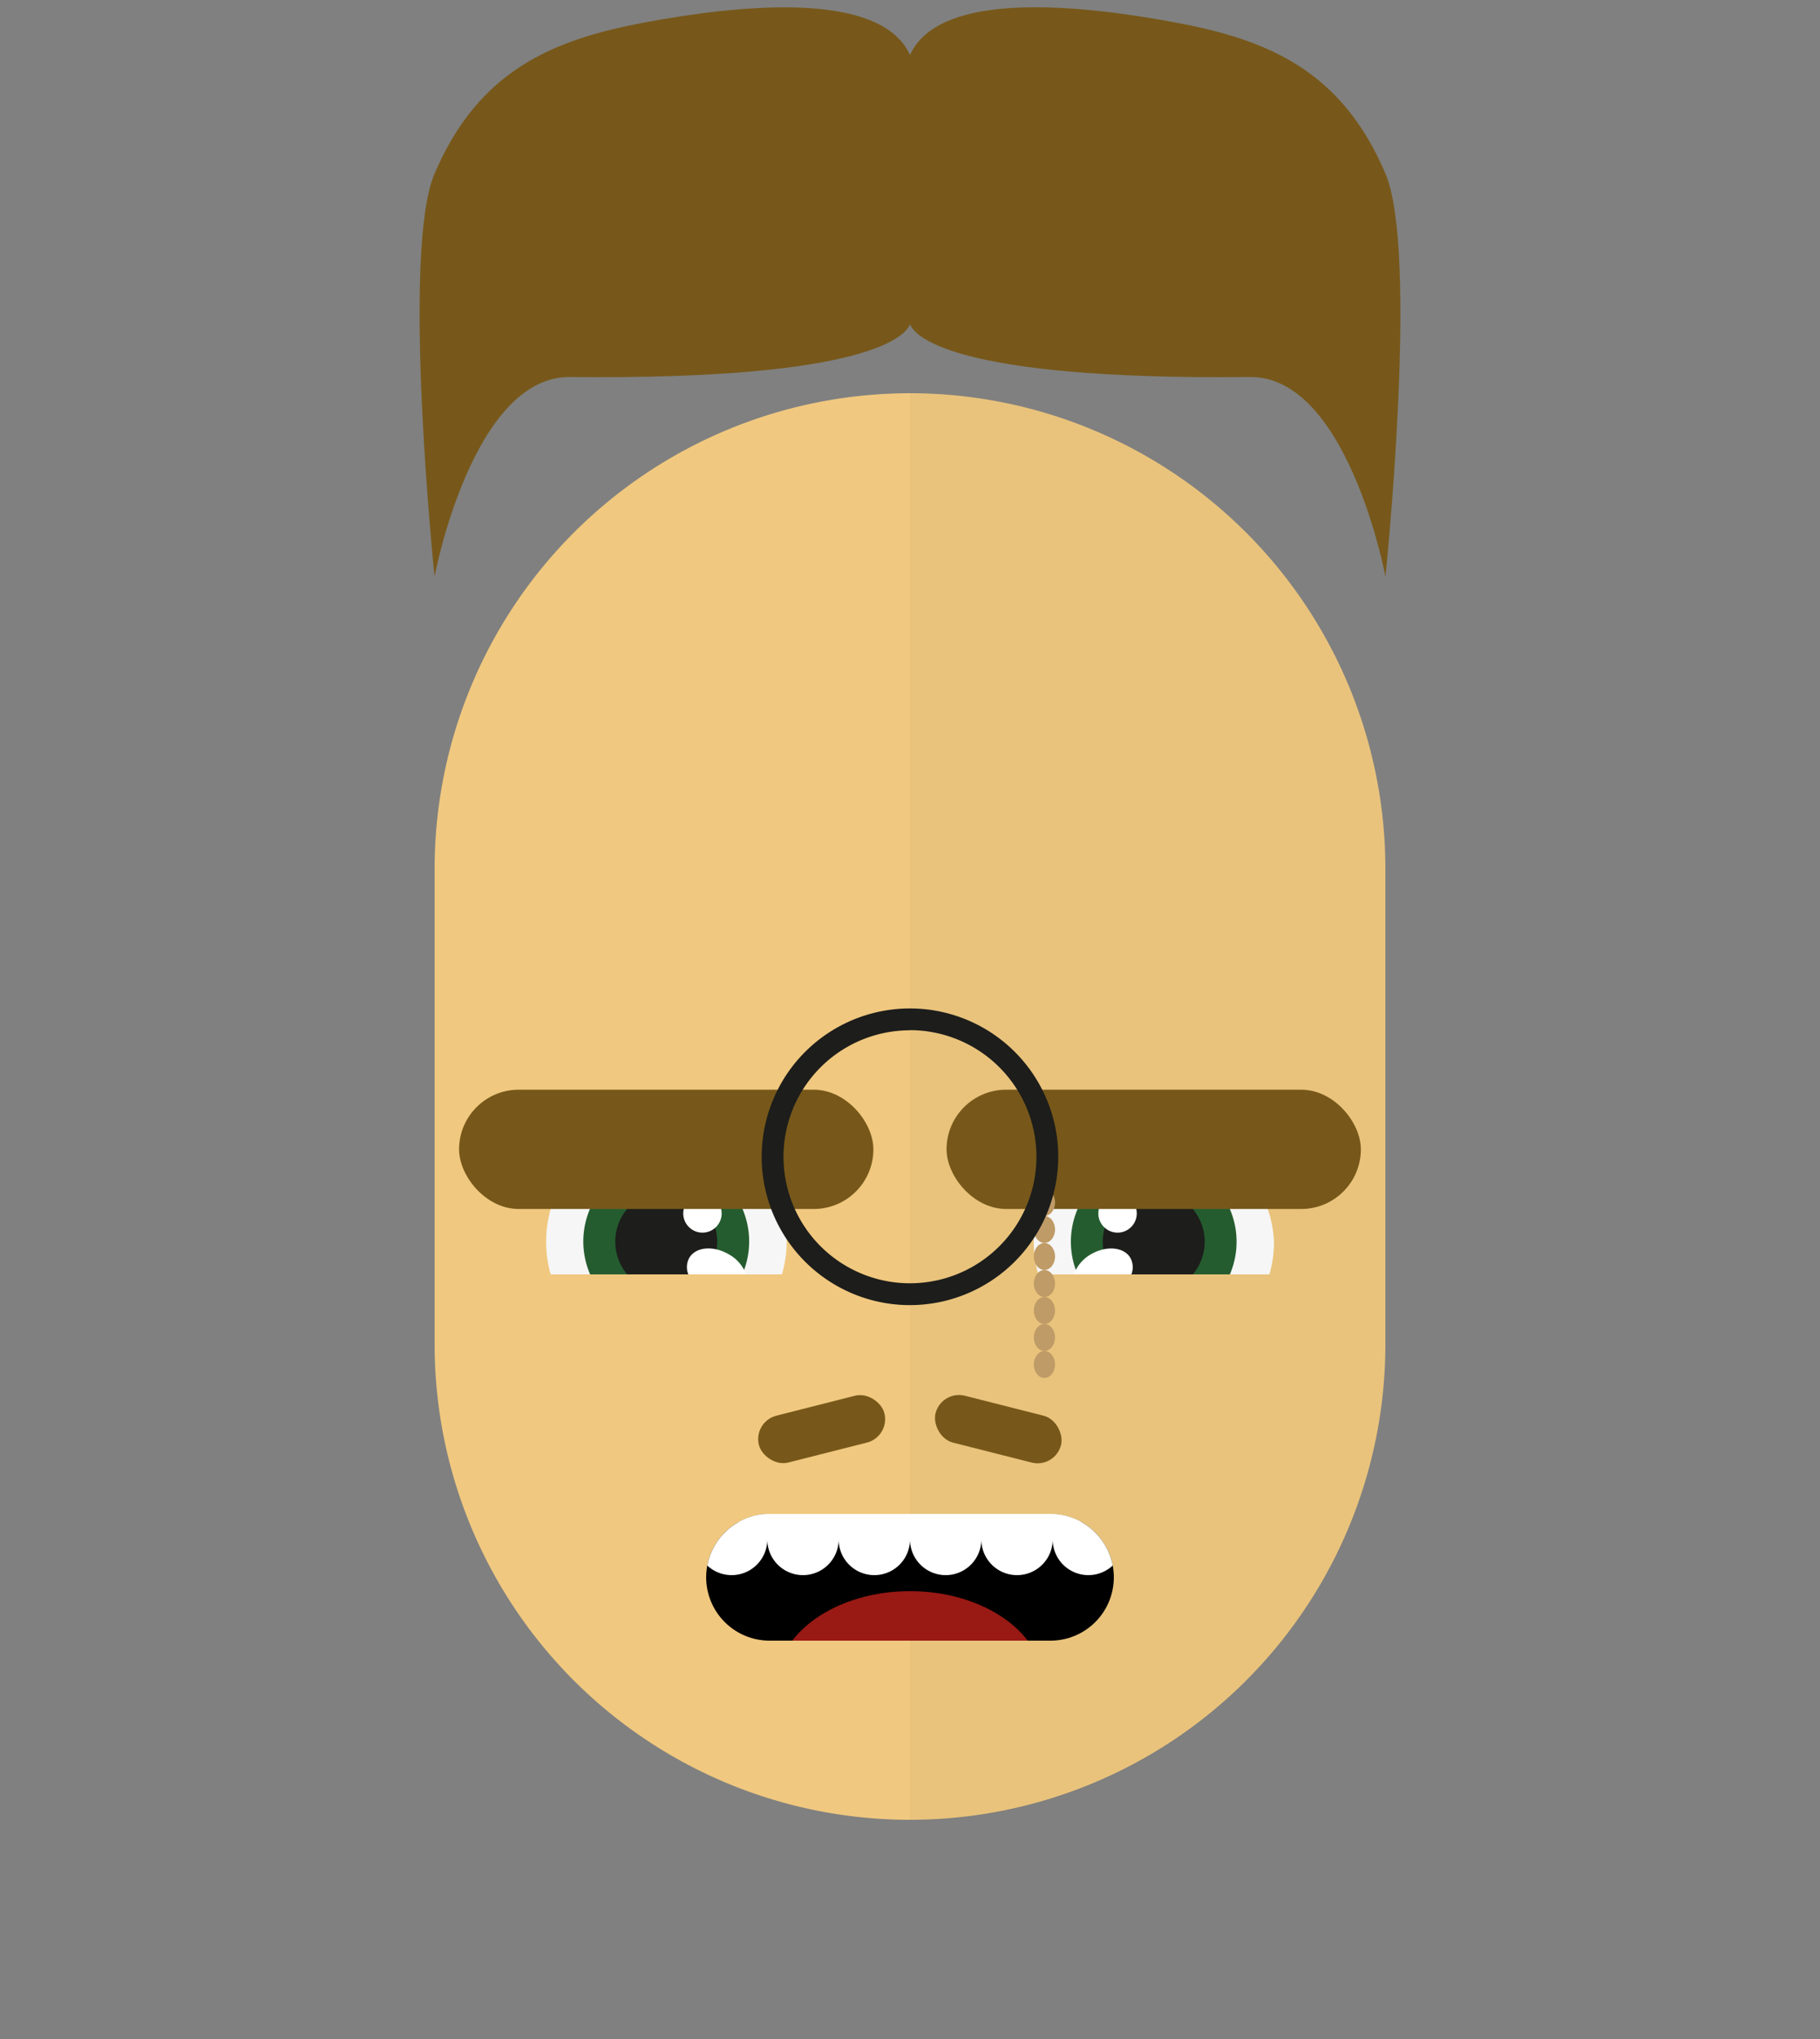
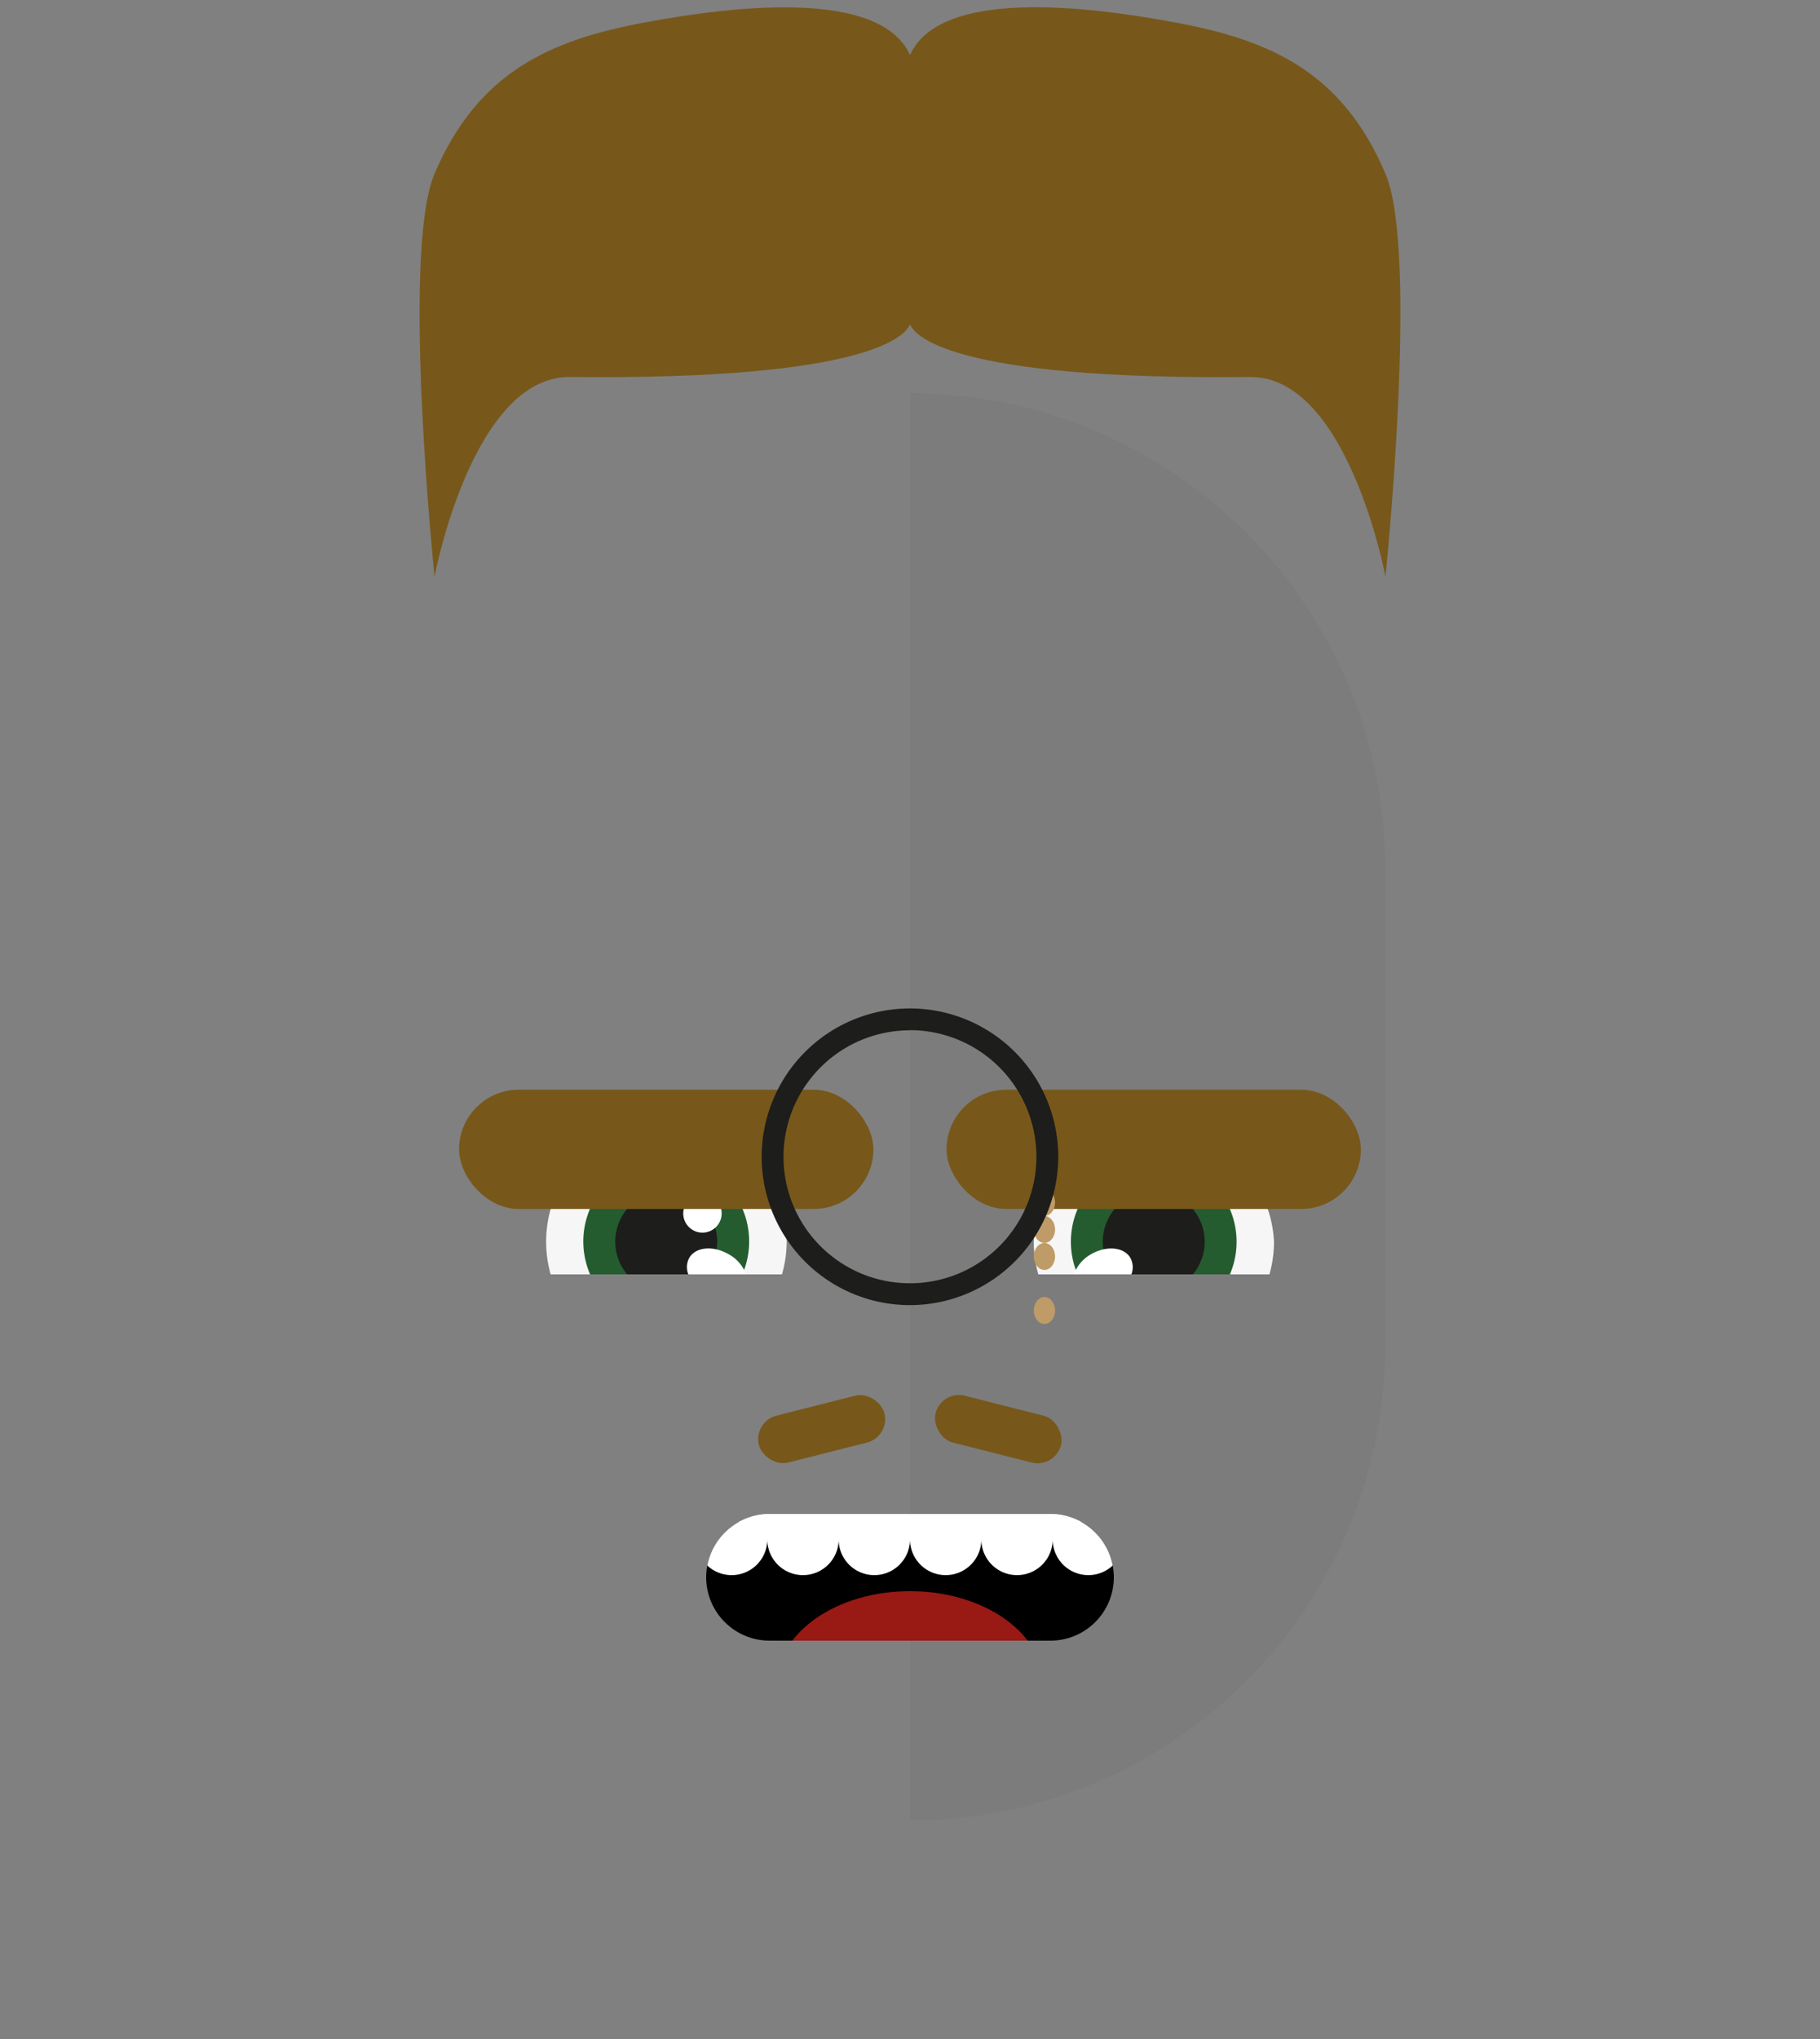
<svg xmlns="http://www.w3.org/2000/svg" id="svgBuilder" class="avatar-frame p-2 p-md-5 bg-white " viewBox="0 0 250 280" style="opacity: 1;">
  <rect x="0" y="0" width="250" height="280" fill="#808080" stroke="none" />
  <defs>
    <clipPath id="b9b980b5-38c2-4c2c-b5a3-0250ab56908c" transform="translate(-59.5 -53.5)">
      <rect width="250" height="250" style="fill: none" />
    </clipPath>
  </defs>
  <g id="ae1cd98a-2feb-47b9-a86d-6e1f11f5716f" data-name="SKIN" style="transform: translate(59.7px, 54px);">
    <g style="clip-path: url(#b9b980b5-38c2-4c2c-b5a3-0250ab56908c)">
      <g>
-         <path class="first-color" d="M124.8,53.5a65.32,65.32,0,0,0-65.3,65.3v65.3a65.3,65.3,0,1,0,130.6,0V118.8A65.32,65.32,0,0,0,124.8,53.5Z" transform="translate(-59.5 -53.5)" style="fill: rgb(240, 200, 127);" />
        <path d="M124.8,53.5v196a65.32,65.32,0,0,0,65.3-65.3V118.9A65.34,65.34,0,0,0,124.8,53.5Z" transform="translate(-59.5 -53.5)" style="fill: #010202;opacity: 0.03;isolation: isolate" />
      </g>
    </g>
  </g>
  <g id="ecd301aa-1d4a-4a55-986a-1d0d2d85ec8c" data-name="Calque 2" style="transform: translate(63.06px, 149.64px);">
    <g id="b9c0be8d-0f14-4f6e-821b-6d0400740c0d" data-name="Calque 1" style="transform:translateY(-12px);">
      <path d="M111.31,25.36a16.22,16.22,0,0,0,.63-4.48,16.52,16.52,0,0,0-33,0,16.22,16.22,0,0,0,.63,4.48Z" style="fill:#f6f6f6" />
      <path d="M105.88,25.36a11.38,11.38,0,1,0-20.92,0Z" class="first-color" style="fill:#245c2f" />
      <path d="M100.79,25.36a7,7,0,1,0-10.74,0Z" style="fill:#1d1d1b" />
-       <circle cx="90.45" cy="16.99" r="2.64" style="fill:#fff" />
      <path d="M92.35,25.36a2.7,2.7,0,0,0-.13-2.25c-.87-1.51-3.28-1.74-5.39-.53a5.24,5.24,0,0,0-2.38,2.78Z" style="fill:#fff" />
      <rect x="66.96" width="56.91" height="16.38" rx="8.19" class="color-eyebrows" style="fill: rgb(119, 88, 26);" />
      <path d="M44.35,25.36A16.22,16.22,0,0,0,45,20.88a16.52,16.52,0,1,0-32.42,4.48Z" style="fill:#f6f6f6" />
      <path d="M38.91,25.36a11.39,11.39,0,1,0-20.91,0Z" class="first-color" style="fill:#245c2f" />
      <path d="M33.82,25.36a7,7,0,1,0-10.73,0Z" style="fill:#1d1d1b" />
      <path d="M39.42,25.36A5.16,5.16,0,0,0,37,22.58c-2.1-1.21-4.52-1-5.39.53a2.66,2.66,0,0,0-.12,2.25Z" style="fill:#fff" />
      <circle cx="33.43" cy="16.99" r="2.64" style="fill:#fff" />
      <rect width="56.91" height="16.38" rx="8.19" transform="translate(56.91 16.38) rotate(180)" class="color-eyebrows" style="fill: rgb(119, 88, 26);" />
    </g>
  </g>
  <defs>
    <clipPath id="fb31c9e0-c18e-4a1c-b864-fb8bf4960266" transform="translate(-85.8 -192)">
      <rect width="250" height="250" style="fill: none" />
    </clipPath>
    <clipPath id="be026ed7-8f9a-4b5b-8faf-10ac38dc631d" transform="translate(-85.8 -192)">
      <path d="M144.3,217.3H105.7a8.71,8.71,0,0,1-8.7-8.7h0a8.71,8.71,0,0,1,8.7-8.7h38.6a8.71,8.71,0,0,1,8.7,8.7h0A8.71,8.71,0,0,1,144.3,217.3Z" style="fill: none" />
    </clipPath>
  </defs>
  <g id="b83eeea3-3ed5-44b7-b6de-707600f6e364" data-name="MOUTH" style="transform: translate(85.8px, 200px);">
    <g style="clip-path: url(#fb31c9e0-c18e-4a1c-b864-fb8bf4960266); transform: translateY(-3px);">
      <g>
        <g style="clip-path: url(#be026ed7-8f9a-4b5b-8faf-10ac38dc631d)">
          <path d="M144.3,217.3H105.7a8.71,8.71,0,0,1-8.7-8.7h0a8.71,8.71,0,0,1,8.7-8.7h38.6a8.71,8.71,0,0,1,8.7,8.7h0A8.71,8.71,0,0,1,144.3,217.3Z" transform="translate(-85.8 -192)" />
        </g>
        <g style="clip-path: url(#be026ed7-8f9a-4b5b-8faf-10ac38dc631d)">
          <path d="M90.7,193.6a4.91,4.91,0,0,0-4.9,4.9v4.9a4.9,4.9,0,1,0,9.8,0v-4.9A4.91,4.91,0,0,0,90.7,193.6Z" transform="translate(-85.8 -192)" style="fill: #fff" />
        </g>
        <g style="clip-path: url(#be026ed7-8f9a-4b5b-8faf-10ac38dc631d)">
          <path d="M159.3,193.6a4.91,4.91,0,0,0-4.9,4.9v4.9a4.9,4.9,0,0,0,9.8,0v-4.9A4.91,4.91,0,0,0,159.3,193.6Z" transform="translate(-85.8 -192)" style="fill: #fff" />
        </g>
        <g style="clip-path: url(#be026ed7-8f9a-4b5b-8faf-10ac38dc631d)">
          <path d="M100.5,193.6a4.91,4.91,0,0,0-4.9,4.9v4.9a4.9,4.9,0,1,0,9.8,0v-4.9A4.91,4.91,0,0,0,100.5,193.6Z" transform="translate(-85.8 -192)" style="fill: #fff" />
        </g>
        <g style="clip-path: url(#be026ed7-8f9a-4b5b-8faf-10ac38dc631d)">
          <path d="M110.3,193.6a4.91,4.91,0,0,0-4.9,4.9v4.9a4.9,4.9,0,0,0,9.8,0v-4.9A4.91,4.91,0,0,0,110.3,193.6Z" transform="translate(-85.8 -192)" style="fill: #fff" />
        </g>
        <g style="clip-path: url(#be026ed7-8f9a-4b5b-8faf-10ac38dc631d)">
-           <path d="M120.1,193.6a4.91,4.91,0,0,0-4.9,4.9v4.9a4.9,4.9,0,0,0,9.8,0v-4.9A4.91,4.91,0,0,0,120.1,193.6Z" transform="translate(-85.8 -192)" style="fill: #fff" />
+           <path d="M120.1,193.6a4.91,4.91,0,0,0-4.9,4.9v4.9a4.9,4.9,0,0,0,9.8,0v-4.9A4.91,4.91,0,0,0,120.1,193.6" transform="translate(-85.8 -192)" style="fill: #fff" />
        </g>
        <g style="clip-path: url(#be026ed7-8f9a-4b5b-8faf-10ac38dc631d)">
          <path d="M129.9,193.6a4.91,4.91,0,0,0-4.9,4.9v4.9a4.9,4.9,0,0,0,9.8,0v-4.9A4.91,4.91,0,0,0,129.9,193.6Z" transform="translate(-85.8 -192)" style="fill: #fff" />
        </g>
        <g style="clip-path: url(#be026ed7-8f9a-4b5b-8faf-10ac38dc631d)">
          <path d="M139.7,193.6a4.91,4.91,0,0,0-4.9,4.9v4.9a4.9,4.9,0,0,0,9.8,0v-4.9A4.91,4.91,0,0,0,139.7,193.6Z" transform="translate(-85.8 -192)" style="fill: #fff" />
        </g>
        <g style="clip-path: url(#be026ed7-8f9a-4b5b-8faf-10ac38dc631d)">
          <path d="M149.5,193.6a4.91,4.91,0,0,0-4.9,4.9v4.9a4.9,4.9,0,1,0,9.8,0v-4.9A4.91,4.91,0,0,0,149.5,193.6Z" transform="translate(-85.8 -192)" style="fill: #fff" />
        </g>
        <g style="clip-path: url(#be026ed7-8f9a-4b5b-8faf-10ac38dc631d)">
          <rect x="9.8" width="58.7" height="9" style="fill: #fff" />
        </g>
        <g style="clip-path: url(#be026ed7-8f9a-4b5b-8faf-10ac38dc631d)">
          <ellipse cx="39.2" cy="31.3" rx="18.3" ry="12.8" style="fill: #991914" />
        </g>
      </g>
    </g>
  </g>
  <g id="b5ad51fb-af59-4c9d-96e4-d15ede4de1df" data-name="Calque 2" style="transform: translate(57.64px, 1px);">
    <g id="af942b2a-a038-4369-b690-de0bab738cbf" data-name="Calque 1" style="transform: translateY(48px);">
      <path d="M132.67,22.85c-6-14.13-16.07-18.38-28.84-20.76S71.48-2.48,67.36,6.54c-4.12-9-23.77-6.82-36.47-4.45S8.08,8.72,2.05,22.85c-4.62,10.83,0,55.32,0,55.32s5.18-27.55,18.63-27.4c41.37.45,46.13-5.8,46.68-7.24.55,1.44,5.31,7.69,46.68,7.24,13.45-.15,18.63,27.4,18.63,27.4S137.29,33.68,132.67,22.85Z" class="first-color" style="fill: rgb(119, 88, 26);" />
    </g>
  </g>
  <g id="b26ea726-11a9-4bf3-a29c-ea7403cfe113" data-name="Calque 2" style="transform: translate(104.15px, 191.558px);">
    <g id="a8641ed9-079d-4d82-9321-b26e410d2bf2" data-name="Calque 1">
      <g>
        <rect x="-0.17" y="1.37" width="17.78" height="6.64" rx="3.32" transform="translate(-0.89 2.29) rotate(-14.23)" class="first-color" style="fill: rgb(119, 88, 26);" />
        <rect x="24.09" y="1.37" width="17.78" height="6.64" rx="3.32" transform="translate(63.79 17.35) rotate(-165.77)" class="first-color" style="fill: rgb(119, 88, 26);" />
      </g>
    </g>
  </g>
  <defs>
    <clipPath id="f43119d4-ddf7-43ed-a184-44d69b27fe02" transform="translate(-138.19 -139.24)">
      <rect id="b0a200ee-1c8b-4833-9b67-01c34144e3c6" data-name="SVGID" width="250" height="250" style="fill:none" />
    </clipPath>
  </defs>
  <g style="clip-path: url(&quot;#f43119d4-ddf7-43ed-a184-44d69b27fe02&quot;); transform: translate(104.635px, 138.463px);">
    <g style="transform: translateX(33px);">
      <ellipse cx="38.83" cy="26.67" rx="1.46" ry="1.85" style="fill:#bf9b67" />
      <ellipse cx="38.83" cy="30.37" rx="1.46" ry="1.85" style="fill:#bf9b67" />
      <ellipse cx="38.83" cy="34.08" rx="1.46" ry="1.85" style="fill:#bf9b67" />
-       <ellipse cx="38.83" cy="37.79" rx="1.46" ry="1.85" style="fill:#bf9b67" />
      <ellipse cx="38.83" cy="41.5" rx="1.46" ry="1.85" style="fill:#bf9b67" />
-       <ellipse cx="38.83" cy="45.2" rx="1.46" ry="1.85" style="fill:#bf9b67" />
-       <ellipse cx="38.83" cy="48.91" rx="1.46" ry="1.85" style="fill:#bf9b67" />
      <path d="M158.56,180a20.37,20.37,0,1,1,20.36-20.37A20.4,20.4,0,0,1,158.56,180Zm0-37.74a17.37,17.37,0,1,0,17.36,17.37A17.39,17.39,0,0,0,158.56,142.24Z" transform="translate(-138.19 -139.24)" style="fill:#1d1d1b" />
    </g>
  </g>
</svg>